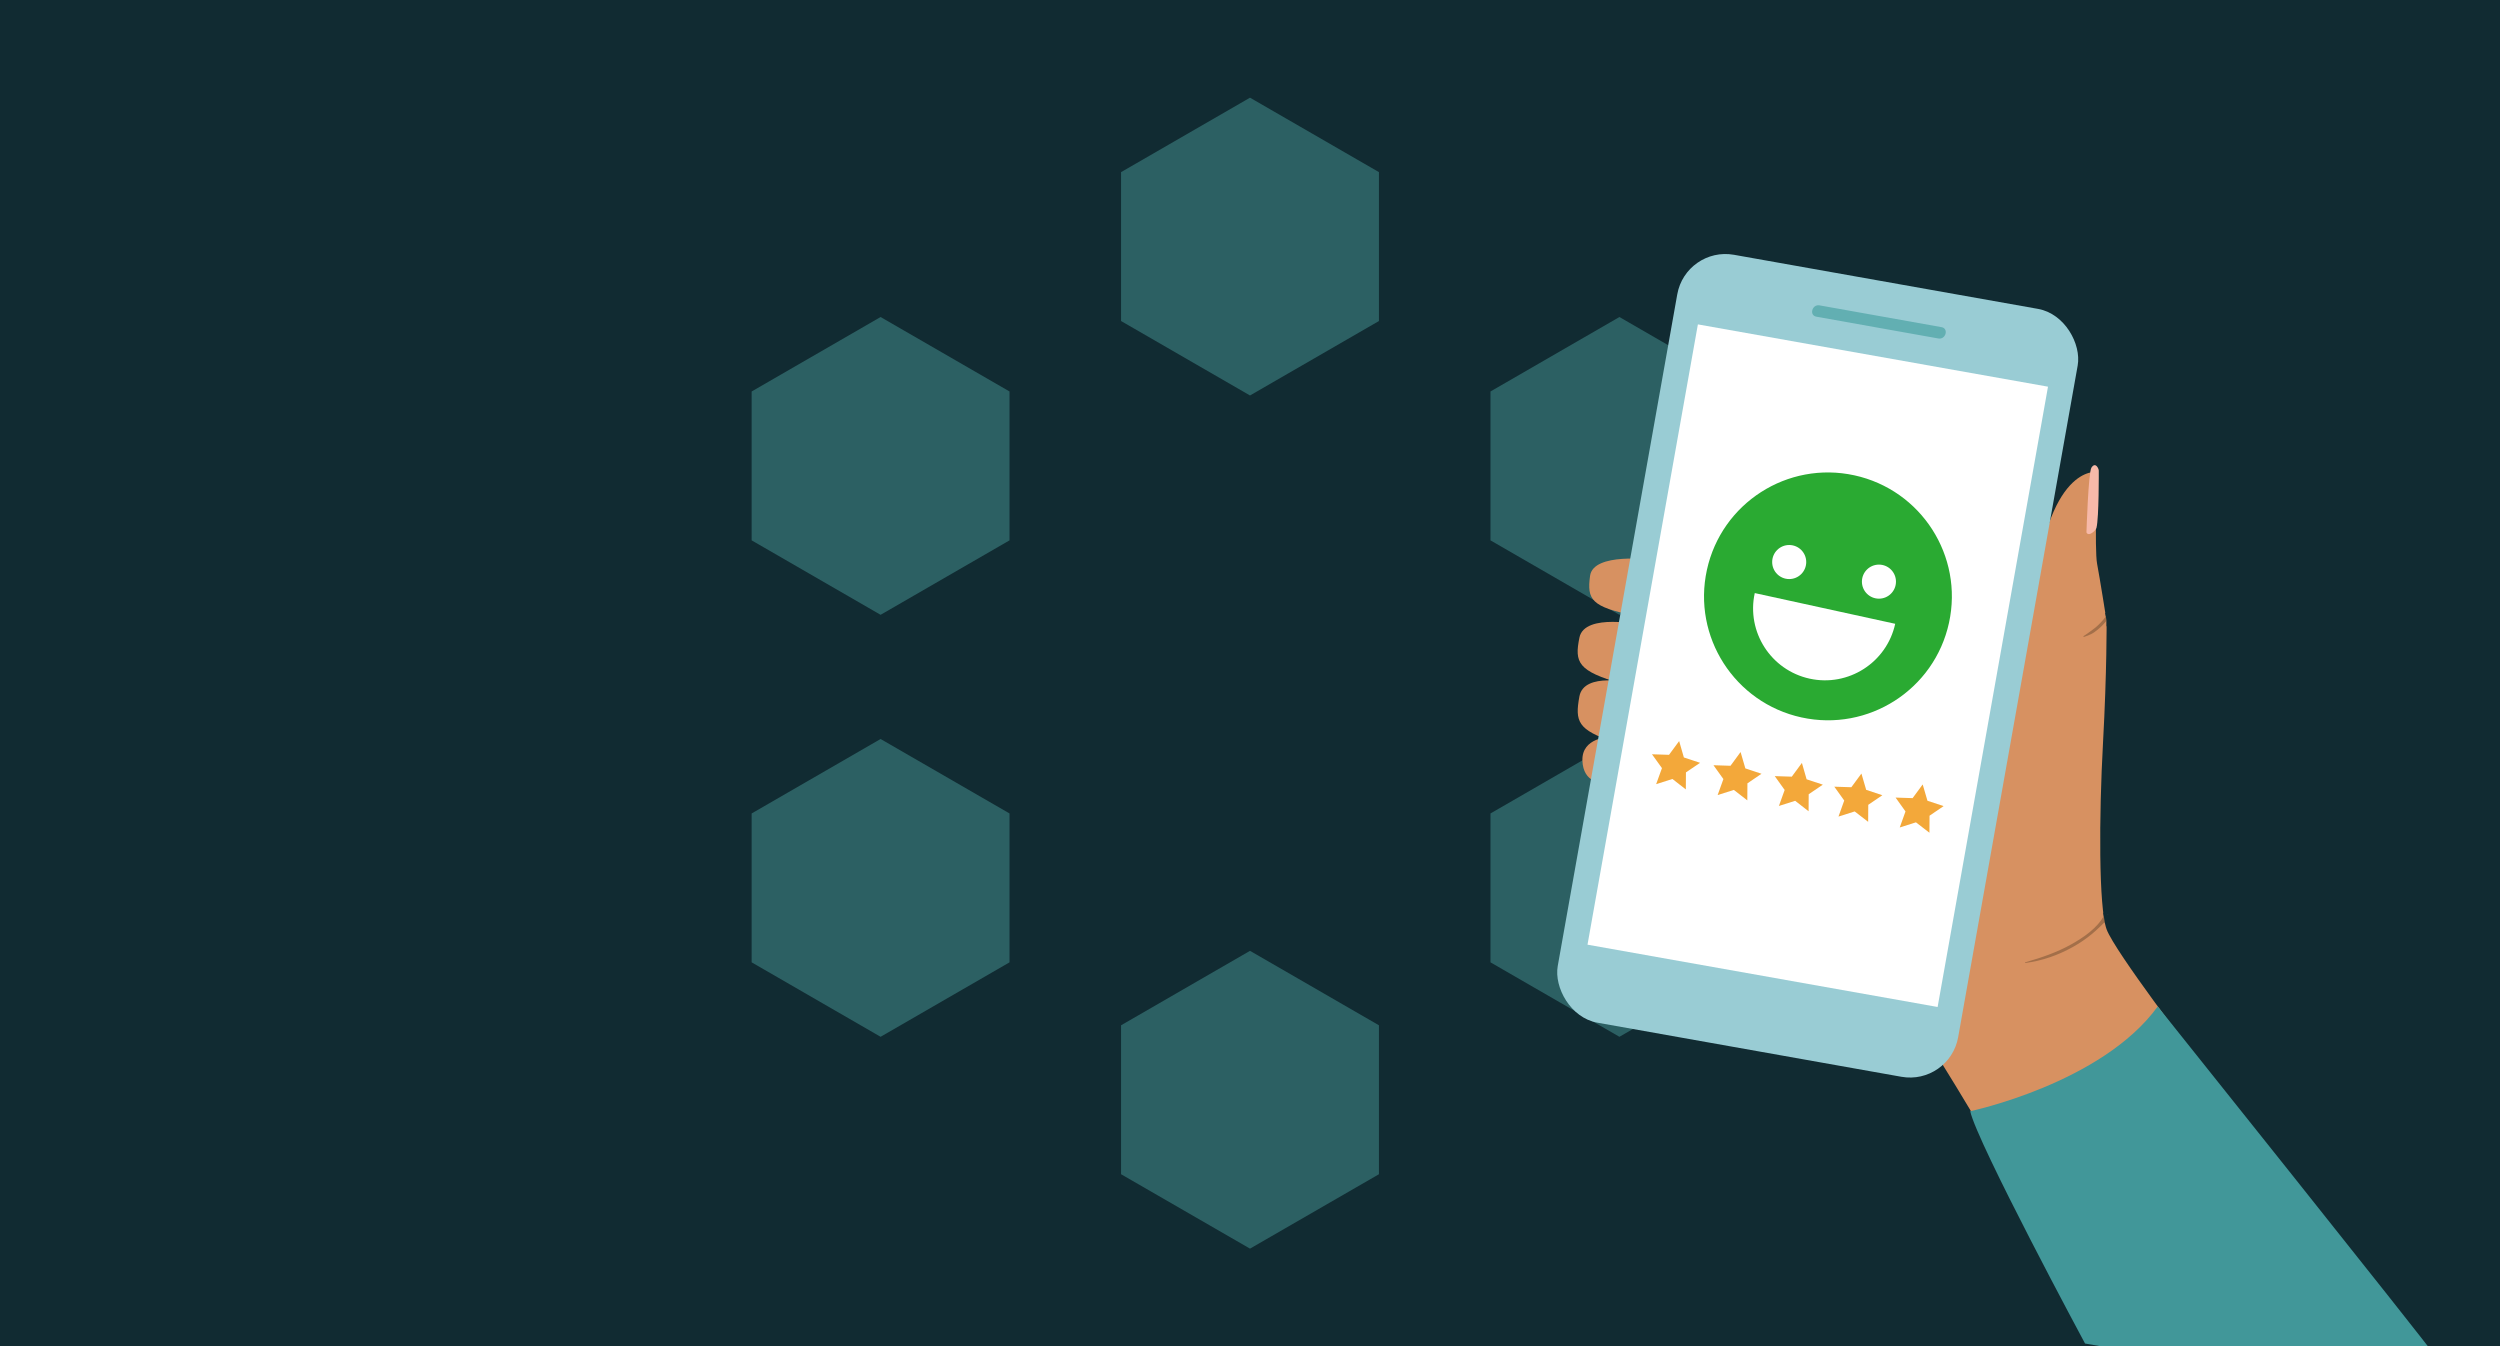
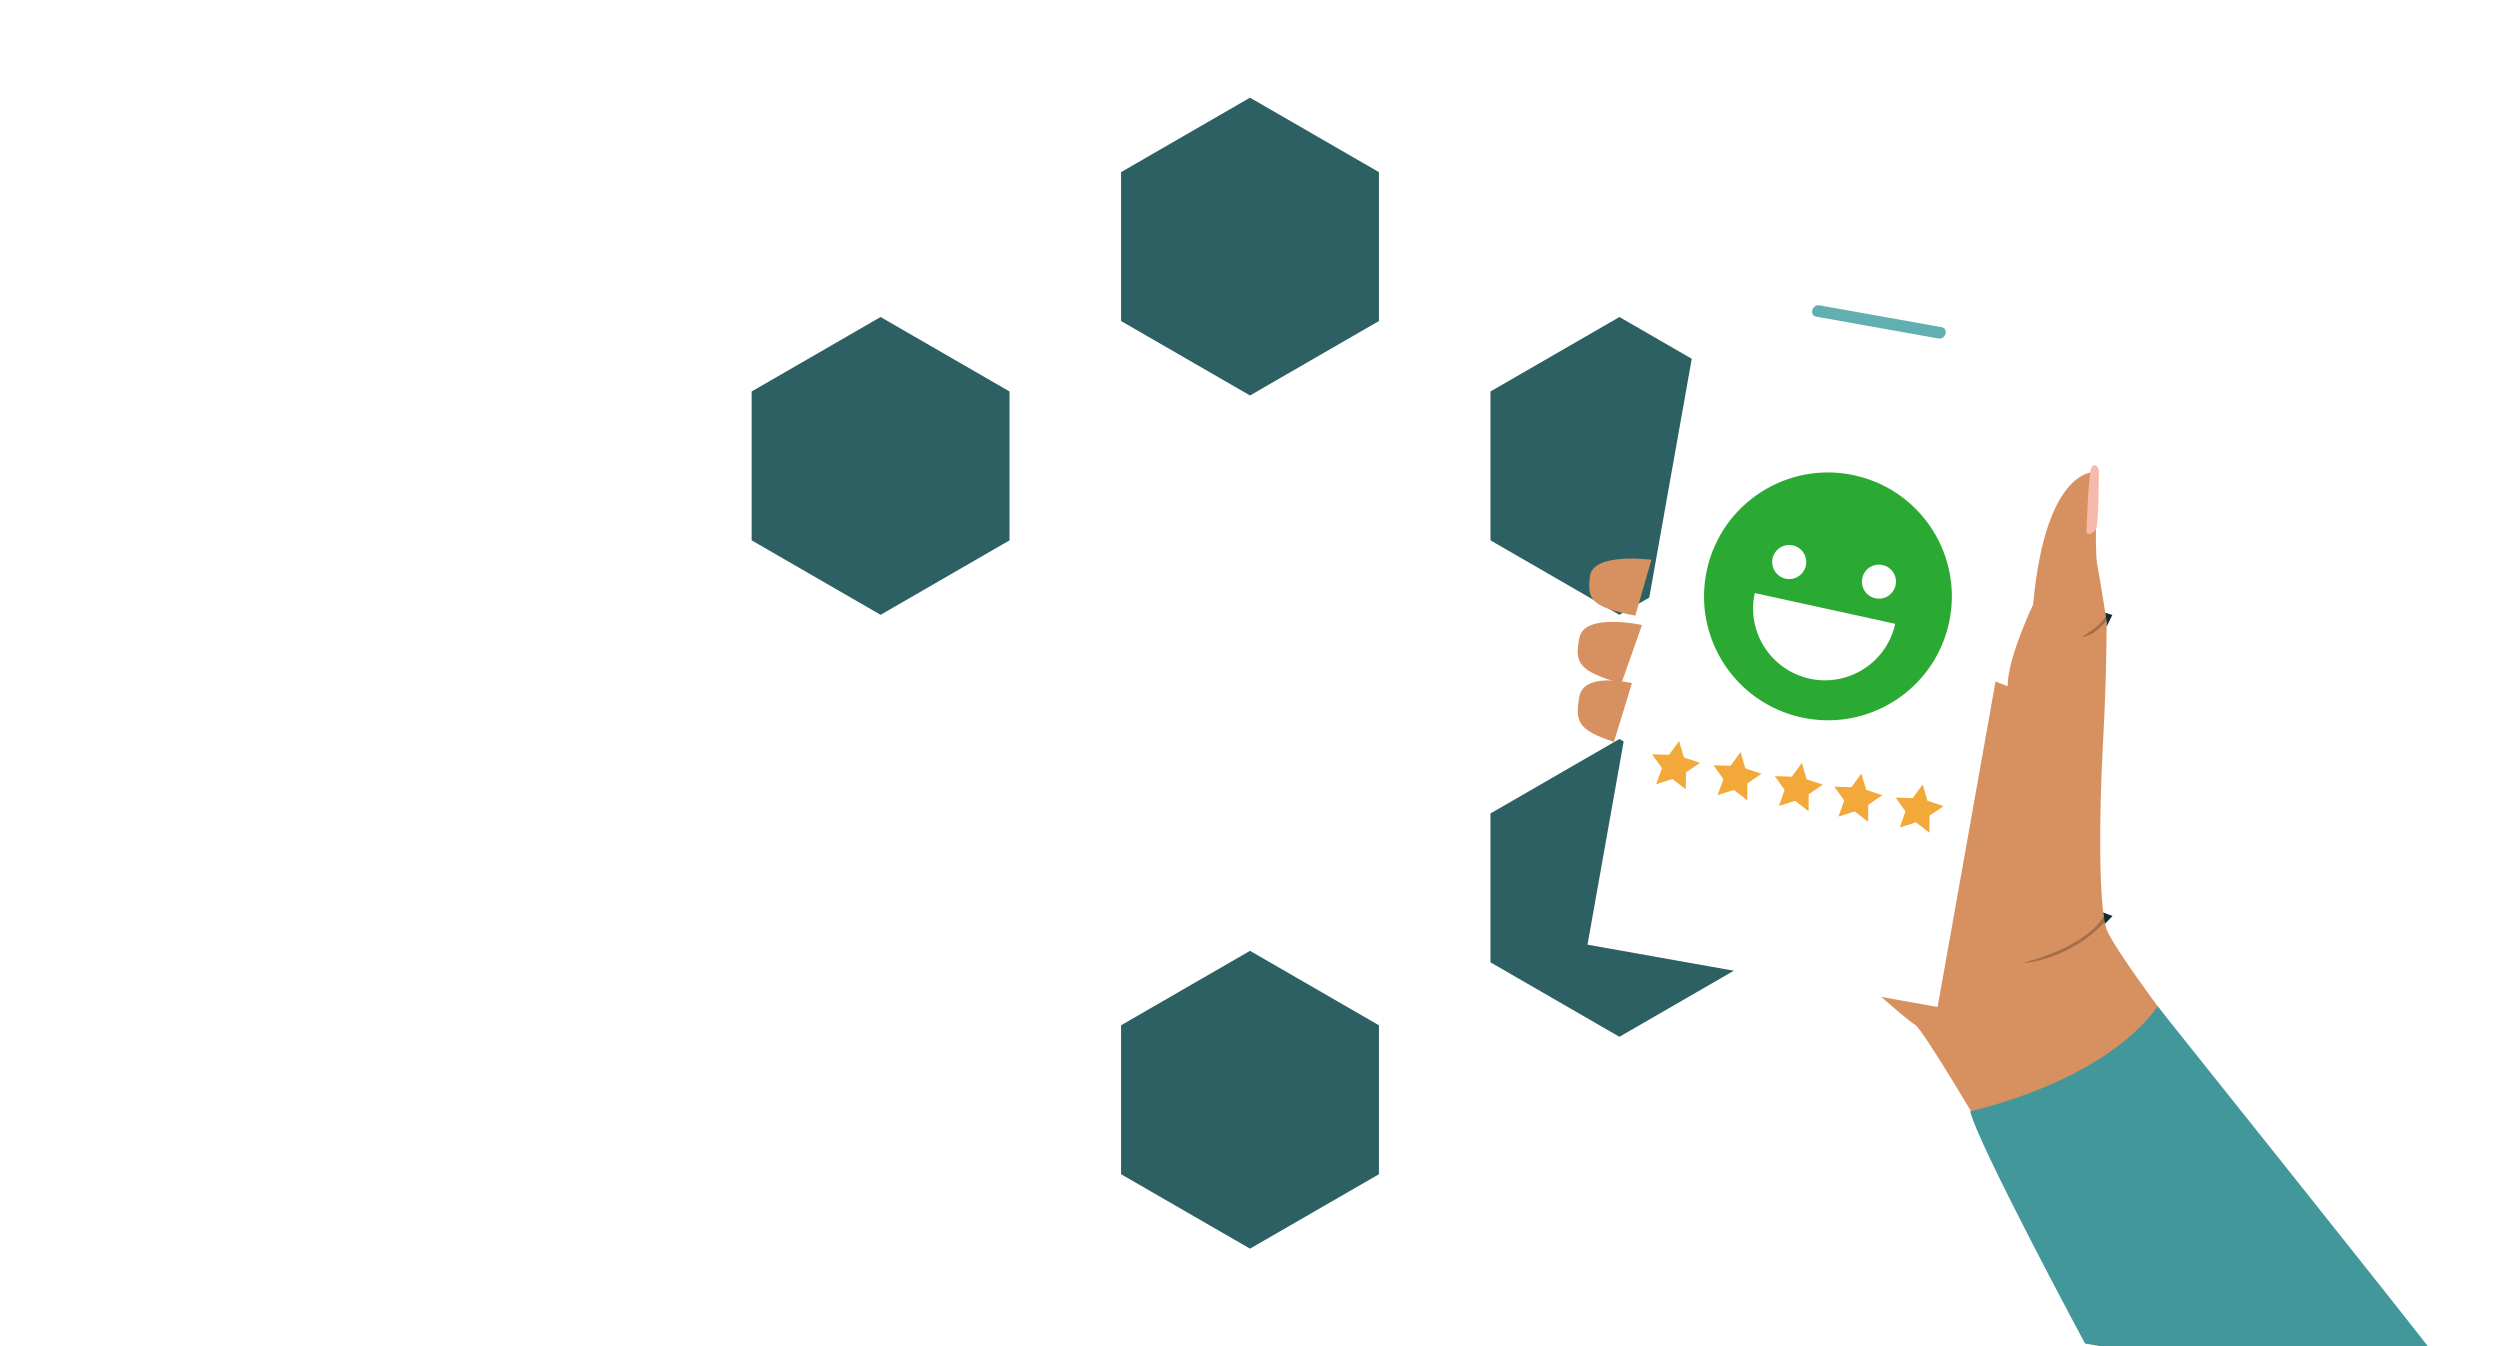
<svg xmlns="http://www.w3.org/2000/svg" id="Hörngräs" viewBox="0 0 456.6 245.9">
  <defs>
    <style>.cls-1{fill:#f7b9a9;}.cls-2{fill:#f3a83a;}.cls-3{fill:#fff;}.cls-4{fill:#d79161;}.cls-5{fill:#112b32;}.cls-6{fill:#419799;}.cls-7{fill:#a36f49;}.cls-8{fill:#99ccd4;}.cls-9{fill:#62afb2;}.cls-10{fill:#639597;}.cls-11{fill:#2aaa32;}.cls-12{fill:#2c6063;}</style>
  </defs>
-   <rect class="cls-5" x="-1.02" y="-.93" width="458.77" height="247.03" />
  <g>
    <polygon class="cls-12" points="251.85 58.63 251.85 31.44 228.3 17.84 204.75 31.44 204.75 58.63 228.3 72.23 251.85 58.63" />
    <polygon class="cls-12" points="251.85 214.46 251.85 187.26 228.3 173.66 204.75 187.26 204.75 214.46 228.3 228.05 251.85 214.46" />
    <polygon class="cls-12" points="319.32 175.76 319.32 148.57 295.77 134.97 272.22 148.57 272.22 175.76 295.77 189.36 319.32 175.76" />
    <polygon class="cls-12" points="319.32 98.69 319.32 71.5 295.77 57.9 272.22 71.5 272.22 98.69 295.77 112.29 319.32 98.69" />
-     <polygon class="cls-12" points="184.38 175.76 184.38 148.57 160.83 134.97 137.28 148.57 137.28 175.76 160.83 189.36 184.38 175.76" />
    <polygon class="cls-12" points="184.38 98.69 184.38 71.5 160.83 57.9 137.28 71.5 137.28 98.69 160.83 112.29 184.38 98.69" />
  </g>
  <path class="cls-4" d="M301.62,102.23s-10.62-1.39-11.21,2.94c-.59,4.33,.2,5.7,8.26,7.28" />
  <path class="cls-4" d="M299.89,114.15s-10.48-2.29-11.42,2.29c-.94,4.58-.27,6.11,7.65,8.41" />
  <path class="cls-4" d="M298.06,124.77s-8.76-2.16-9.6,2.43c-.84,4.59-.3,6.11,6.31,8.31" />
-   <path class="cls-4" d="M293.97,134.6s-5.08,.09-4.96,4.29,3.74,4.12,3.74,4.12" />
  <path class="cls-4" d="M337.25,176.43s10.94,9.91,12.46,10.68,13.99,22.13,13.99,22.13c0,0,24.42,1.78,37.14-16.41,0,0-14.63-19.1-16.09-23.1-1.46-3.99-1.39-20.75-.66-33.99,.73-13.24,.66-22.32,.66-22.32,0,0-1.25-7.91-1.74-10.48s0-16.74,0-16.74c0,0-9.3-1.54-11.69,24.24,0,0-4.69,9.79-4.64,14.91l-21.15-8.43-8.29,59.49Z" />
  <path class="cls-1" d="M383.32,85.95s.05,8.54-.42,10.46c-.11,.47-1.42,1.7-1.83,.84,0,0,.34-10.97,.91-11.84,.73-1.11,1.31,.12,1.34,.53Z" />
-   <rect class="cls-8" x="294.86" y="50.35" width="74.28" height="142.45" rx="8.93" ry="8.93" transform="translate(26.42 -56.26) rotate(10.09)" />
  <rect class="cls-3" x="299.53" y="64.02" width="64.95" height="115.07" transform="translate(26.42 -56.26) rotate(10.09)" />
  <g>
    <line class="cls-10" x1="332.02" y1="56.8" x2="354.32" y2="60.78" />
    <path class="cls-9" d="M331.74,57.84l19.48,3.48,2.81,.5c1.35,.24,1.93-1.83,.57-2.07l-19.48-3.48-2.81-.5c-1.35-.24-1.93,1.83-.57,2.07h0Z" />
  </g>
  <path class="cls-7" d="M380.64,116.32c.44-.14,.88-.31,1.29-.51s.79-.49,1.15-.78c.74-.59,1.39-1.27,1.93-2.04,.21-.3-.27-.57-.49-.28-.53,.7-1.14,1.35-1.81,1.91-.33,.27-.69,.51-1.03,.77-.36,.27-.73,.53-1.12,.77-.09,.05-.03,.2,.07,.17h0Z" />
  <path class="cls-7" d="M369.92,175.88c3.06-.4,5.98-1.42,8.68-2.93,1.22-.68,2.38-1.47,3.46-2.36s2-1.87,3-2.81c.52-.49-.43-1.22-.77-.59-1.22,2.32-3.75,4.02-5.98,5.28-2.63,1.47-5.52,2.46-8.41,3.28-.07,.02-.06,.15,.02,.13h0Z" />
  <polygon class="cls-5" points="384.13 166.66 384.46 168.72 385.83 167.3 384.13 166.66" />
  <circle class="cls-11" cx="333.89" cy="108.93" r="22.63" transform="translate(156.14 411.85) rotate(-77.67)" />
  <circle class="cls-3" cx="326.78" cy="102.65" r="3.11" />
  <circle class="cls-3" cx="343.17" cy="106.23" r="3.11" />
  <path class="cls-3" d="M330.51,123.95c7.08,1.55,14.08-2.94,15.63-10.02l-25.65-5.61c-1.55,7.08,2.94,14.08,10.02,15.63Z" />
  <g>
    <polygon class="cls-2" points="317.9 137.35 318.77 140.34 321.72 141.32 319.15 143.07 319.13 146.18 316.67 144.27 313.71 145.21 314.76 142.29 312.95 139.76 316.06 139.86 317.9 137.35" />
    <polygon class="cls-2" points="306.68 135.35 307.54 138.34 310.5 139.32 307.92 141.07 307.9 144.18 305.45 142.27 302.48 143.22 303.54 140.29 301.72 137.76 304.83 137.86 306.68 135.35" />
    <polygon class="cls-2" points="329.1 139.34 329.96 142.33 332.92 143.31 330.34 145.06 330.32 148.17 327.87 146.26 324.9 147.2 325.95 144.28 324.14 141.75 327.25 141.85 329.1 139.34" />
    <polygon class="cls-2" points="339.97 141.28 340.84 144.26 343.79 145.24 341.22 146.99 341.2 150.1 338.74 148.2 335.78 149.14 336.83 146.21 335.02 143.68 338.13 143.78 339.97 141.28" />
    <polygon class="cls-2" points="351.16 143.27 352.03 146.25 354.98 147.23 352.41 148.98 352.39 152.09 349.93 150.19 346.97 151.13 348.02 148.2 346.21 145.67 349.32 145.77 351.16 143.27" />
  </g>
  <path class="cls-6" d="M394.09,183.82s48.53,60.74,50.81,63.99c6.53,9.3-9.5,7.01-9.5,7.01l-54.59-9.44s-19.74-36.71-20.97-42.43c0,0,24.06-5.06,34.25-19.13Z" />
  <polygon class="cls-5" points="384.5 111.92 384.75 113.43 384.75 114.45 385.8 112.31 384.5 111.92" />
</svg>